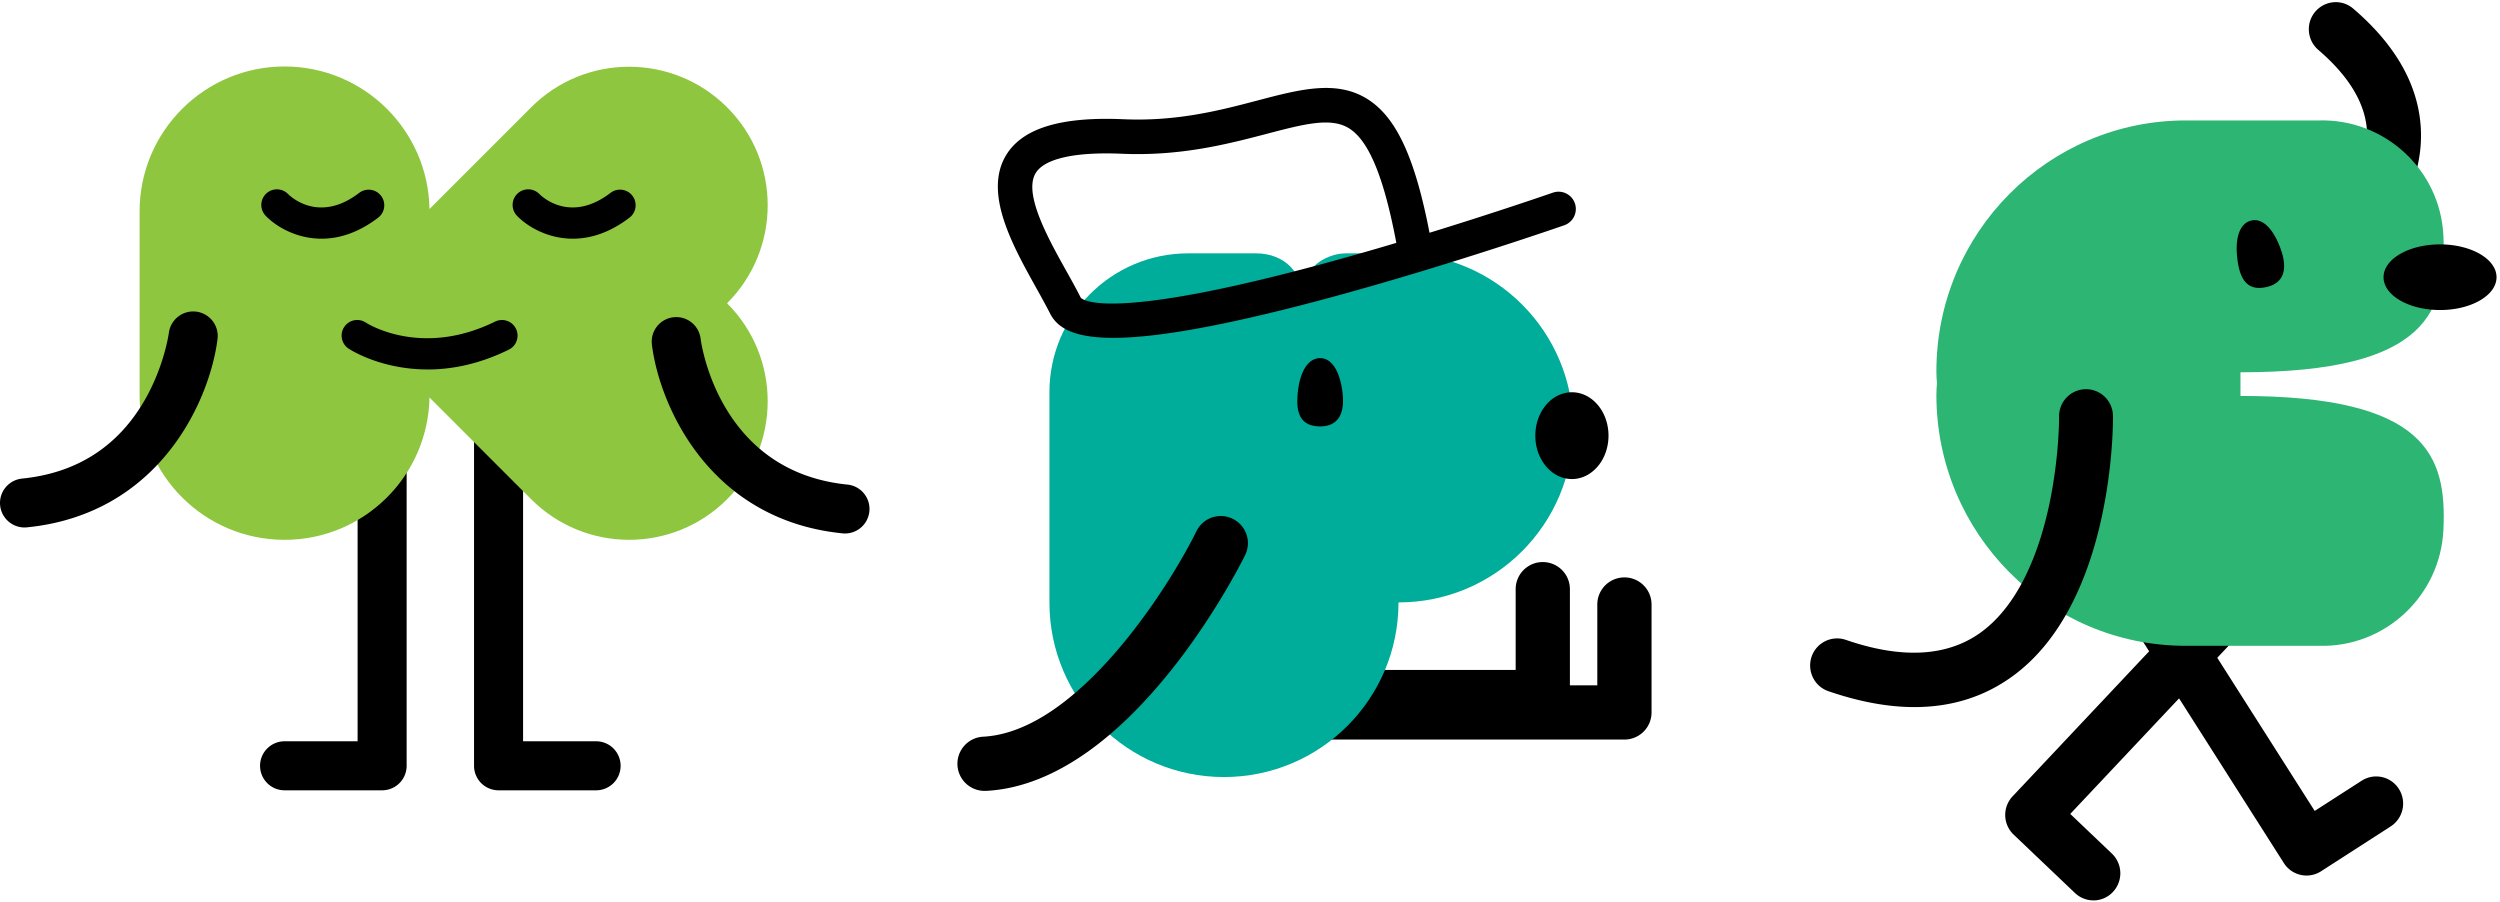
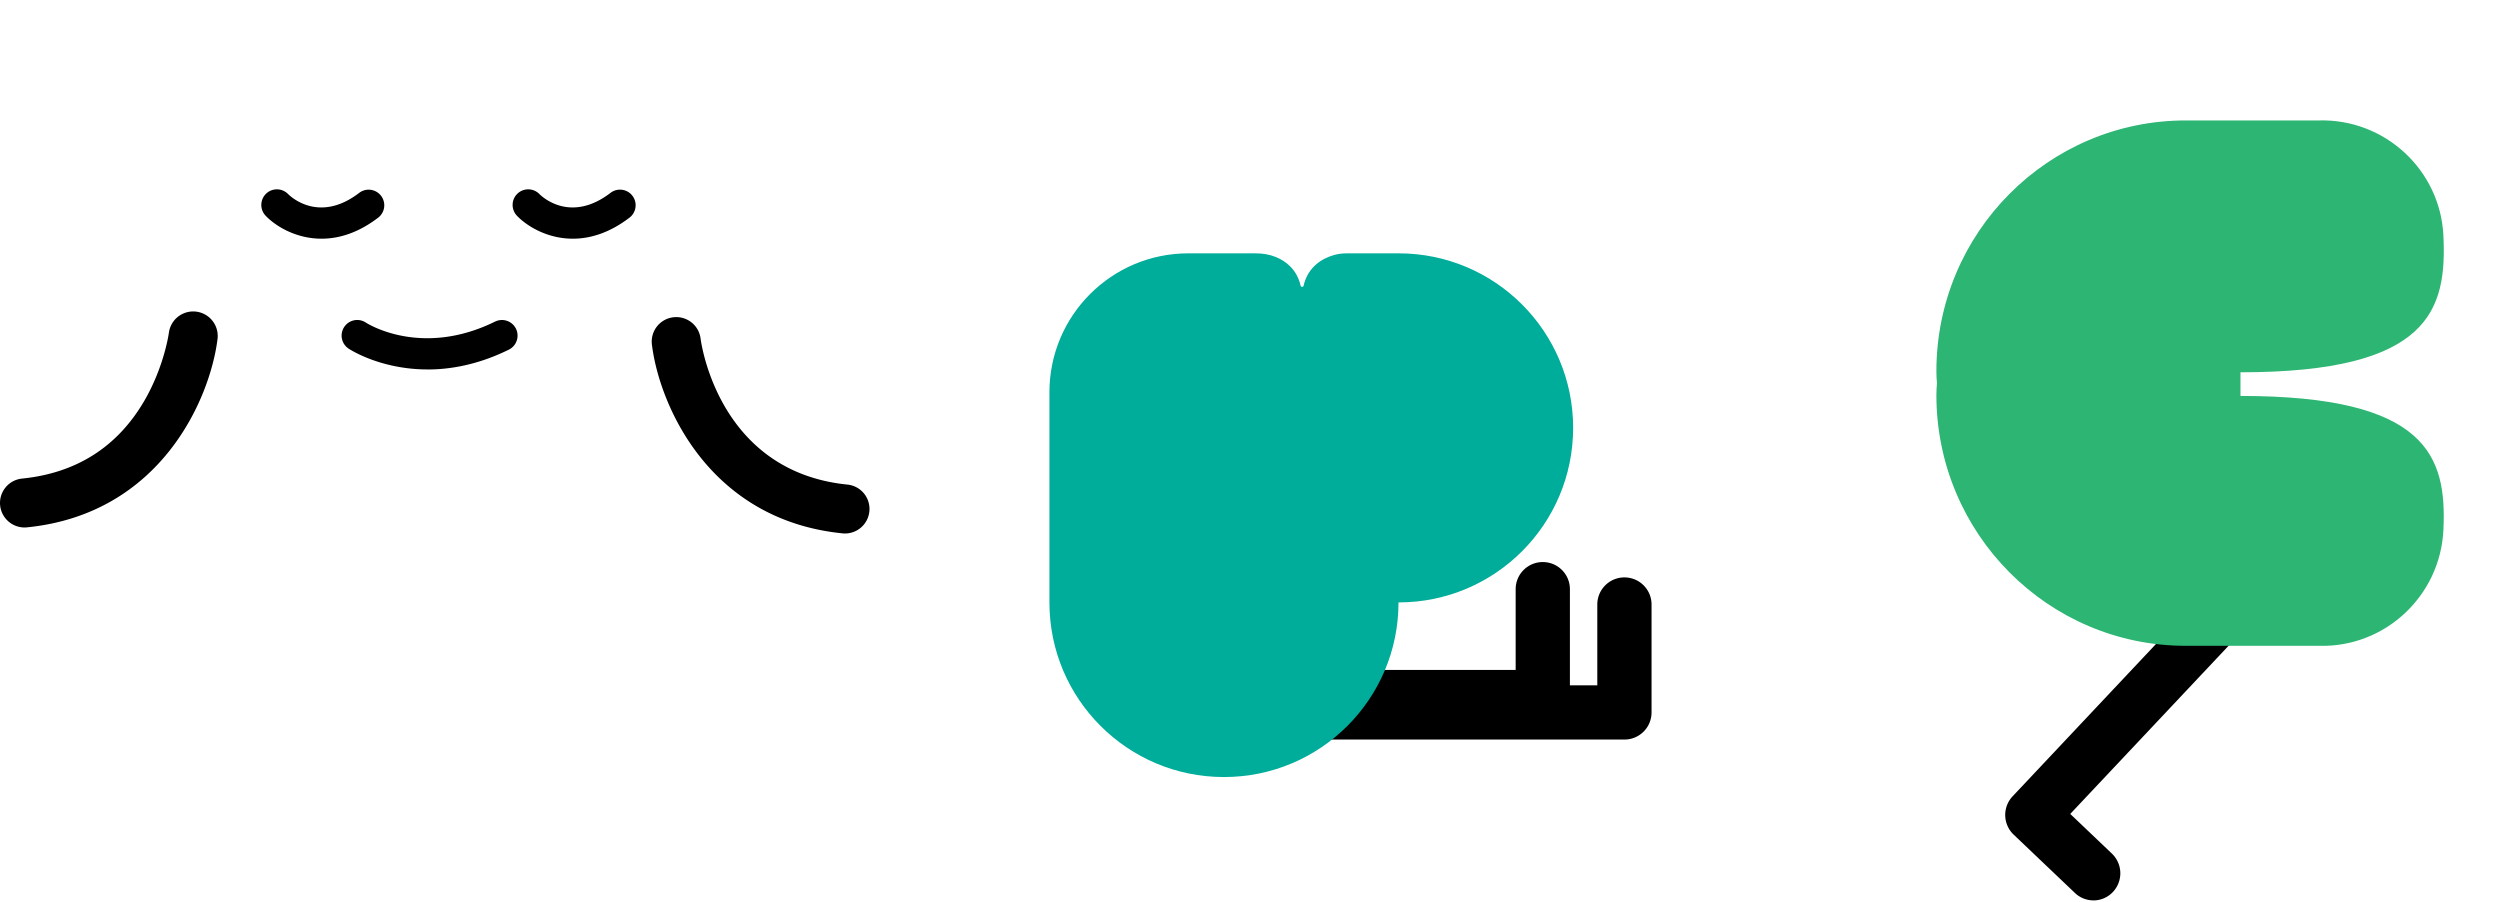
<svg xmlns="http://www.w3.org/2000/svg" width="424" height="153" viewBox="0 0 424 153" fill="none">
  <path d="M275.503 125.429h-51.608a4.599 4.599 0 0 1-4.601-4.601c0-2.542 2.058-4.6 4.601-4.6h47.007v-13.701c0-2.543 2.058-4.6 4.601-4.6 2.542 0 4.6 2.057 4.6 4.6v18.301a4.598 4.598 0 0 1-4.6 4.601Z" fill="#000" />
  <path d="M261.656 122.826h-51.608a4.597 4.597 0 0 1-4.6-4.6 4.598 4.598 0 0 1 4.6-4.601h47.008v-13.7c0-2.543 2.057-4.6 4.6-4.6 2.543 0 4.6 2.057 4.6 4.6v18.301c0 2.542-2.057 4.6-4.6 4.6Z" fill="#000" />
  <path d="M237.21 42.965h-8.707c-.753 0-1.514.075-2.242.284-1.982.569-4.408 1.932-5.177 5.211-.059.26-.427.26-.494 0-.644-2.752-2.459-4.148-4.198-4.868-1.088-.443-2.259-.627-3.438-.627h-11.417c-13.007 0-23.554 10.547-23.554 23.554v35.665c0 16.352 13.249 29.602 29.601 29.602 16.352 0 29.601-13.25 29.601-29.602v-.016h.017c16.352 0 29.601-13.25 29.601-29.602s-13.249-29.601-29.601-29.601h.008Z" fill="#00AD9A" />
-   <path d="M227.687 66.527c.393 3.17-.41 5.788-3.789 5.788-3.589 0-4.124-2.61-3.789-5.788.359-3.429 1.698-5.788 3.789-5.788s3.379 2.46 3.789 5.788Zm38.91 14.721c3.427 0 6.206-3.296 6.206-7.361 0-4.065-2.779-7.36-6.206-7.36-3.428 0-6.206 3.295-6.206 7.36s2.778 7.36 6.206 7.36Zm-99.62 52.888a4.605 4.605 0 0 1-4.592-4.358 4.601 4.601 0 0 1 4.358-4.834c16.043-.837 31.55-25.445 36.176-34.855a4.595 4.595 0 0 1 6.156-2.099 4.595 4.595 0 0 1 2.1 6.156c-.778 1.581-19.28 38.702-43.955 39.99h-.243ZM188.815 57.3c-7.151 0-9.619-1.931-10.756-4.19-.661-1.313-1.472-2.768-2.334-4.316-4.007-7.193-9-16.143-5.044-22.55 2.786-4.517 9.276-6.482 19.84-6.022 9.126.401 16.403-1.506 22.818-3.195 7.194-1.89 13.4-3.522 18.644-.184 4.835 3.078 7.997 9.886 10.464 22.634 11.886-3.656 20.794-6.759 20.919-6.8a2.93 2.93 0 0 1 3.731 1.798 2.93 2.93 0 0 1-1.798 3.73c-.193.067-19.874 6.917-39.974 12.337-18.46 4.977-29.643 6.759-36.51 6.759Zm-1.204-31.282c-6.416 0-10.615 1.155-11.945 3.313-2.149 3.48 2.083 11.074 5.178 16.62.895 1.597 1.731 3.111 2.451 4.533.125.167 3.847 4.366 41.336-5.813a523.64 523.64 0 0 0 12.187-3.48c-2.099-11.1-4.634-17.272-7.971-19.397-3.078-1.965-7.662-.76-14.01.904-6.483 1.698-14.554 3.814-24.566 3.379a58.456 58.456 0 0 0-2.652-.059h-.008Zm212.467 15.923c-1.18 0-2.36-.46-3.258-1.37a4.626 4.626 0 0 1 .034-6.487c.124-.126 4.878-5.09 4.595-11.66-.199-4.749-2.983-9.438-8.26-13.96-1.92-1.647-2.161-4.547-.524-6.478s4.521-2.174 6.441-.527c7.346 6.286 11.21 13.249 11.484 20.713.391 10.7-6.989 18.14-7.305 18.448a4.562 4.562 0 0 1-3.207 1.321Zm-8.892 106.551a4.554 4.554 0 0 1-3.848-2.123L351.83 90.557a4.614 4.614 0 0 1 1.387-6.353 4.555 4.555 0 0 1 6.316 1.396l33.041 51.934 7.961-5.124a4.554 4.554 0 0 1 6.315 1.396 4.613 4.613 0 0 1-1.387 6.352l-11.809 7.607a4.551 4.551 0 0 1-2.46.727h-.008Z" fill="#000" />
  <path d="M355.046 152.704a4.524 4.524 0 0 1-3.142-1.262l-10.387-9.888a4.61 4.61 0 0 1-.183-6.495l45.29-48.114a4.552 4.552 0 0 1 6.465-.175 4.617 4.617 0 0 1 .175 6.503l-42.149 44.77 7.064 6.729a4.617 4.617 0 0 1 .174 6.503 4.554 4.554 0 0 1-3.316 1.438l.009-.009Z" fill="#000" />
  <path d="M379.992 63.14h.009c32.151 0 34.985-10.625 34.403-23.138-.523-11.2-9.963-19.877-21.107-19.576H370.71c-23.359 0-42.298 19.05-42.298 42.546v.009c0 .677.033 1.337.1 1.997-.058.66-.1 1.33-.1 1.998v.008c0 23.497 18.939 42.547 42.298 42.547h22.587c11.185.31 20.584-8.442 21.107-19.693.582-12.463-2.742-22.686-34.412-22.686h-.008v-4.02l.008.007Z" fill="#2CB573" />
-   <path d="M386.79 42.192c1.089 3 .897 5.734-2.377 6.486-3.473.803-4.579-1.613-4.961-4.79-.424-3.418.349-6.018 2.377-6.486 2.028-.468 3.823 1.638 4.961 4.79Zm27.041 10.389c5.292 0 9.581-2.492 9.581-5.567 0-3.074-4.289-5.567-9.581-5.567s-9.582 2.493-9.582 5.567c0 3.075 4.29 5.567 9.582 5.567Zm-89.134 67.341c-4.512 0-9.382-.903-14.609-2.7-2.385-.819-3.656-3.436-2.842-5.843a4.574 4.574 0 0 1 5.809-2.859c9.515 3.285 17.218 2.85 22.902-1.27 6.773-4.915 10.022-14.386 11.551-21.458 1.754-8.116 1.721-15.08 1.712-15.146a4.584 4.584 0 0 1 4.529-4.64 4.58 4.58 0 0 1 4.612 4.548c.017 1.287.142 31.663-17.044 44.143-4.794 3.486-10.354 5.225-16.628 5.225h.008Zm-259.89 14.115H48.264a4.156 4.156 0 0 1-4.158-4.158 4.156 4.156 0 0 1 4.158-4.158H60.65V62.816a4.156 4.156 0 0 1 4.158-4.159 4.156 4.156 0 0 1 4.158 4.159v67.063a4.156 4.156 0 0 1-4.158 4.158Zm36.291 0H84.555a4.156 4.156 0 0 1-4.158-4.158V62.816a4.156 4.156 0 0 1 4.158-4.159 4.156 4.156 0 0 1 4.159 4.159v62.905h12.384a4.156 4.156 0 0 1 4.159 4.158 4.156 4.156 0 0 1-4.159 4.158Z" fill="#000" />
-   <path d="m123.31 51.438.008-.008c9.178-9.178 9.178-24.058 0-33.229-9.179-9.171-24.058-9.179-33.23 0l-.007.008-17.239 17.238c-.226-13.383-11.144-24.172-24.58-24.172-13.578 0-24.587 11.009-24.587 24.588v31.105c0 13.578 11.009 24.587 24.588 24.587 13.427 0 24.33-10.767 24.58-24.134L90.08 84.66l.007.008c9.18 9.179 24.059 9.179 33.23 0 9.178-9.179 9.178-24.058 0-33.23l-.008-.007v.008Z" fill="#8EC63F" />
  <path d="M54.532 40.482c-4.317 0-7.757-2.102-9.473-3.886a2.65 2.65 0 0 1 .068-3.742 2.645 2.645 0 0 1 3.727.053c.537.536 5.353 4.99 12.128-.242a2.648 2.648 0 0 1 3.236 4.188c-3.456 2.67-6.767 3.63-9.686 3.63Zm42.622 0c-4.317 0-7.757-2.102-9.474-3.886a2.65 2.65 0 0 1 .068-3.742 2.645 2.645 0 0 1 3.728.053c.537.536 5.353 4.99 12.127-.242a2.648 2.648 0 0 1 3.236 4.189c-3.455 2.668-6.767 3.628-9.685 3.628ZM72.507 62.657c-7.9 0-13.064-3.319-13.382-3.53a2.645 2.645 0 0 1-.748-3.667 2.643 2.643 0 0 1 3.659-.756c.408.264 9.511 5.95 21.926-.16a2.652 2.652 0 0 1 3.546 1.21 2.653 2.653 0 0 1-1.21 3.547c-5.11 2.517-9.806 3.364-13.79 3.364v-.008ZM4.156 89.461a4.168 4.168 0 0 1-4.135-3.743 4.158 4.158 0 0 1 3.72-4.551c9.17-.922 16.134-5.338 20.693-13.118 3.433-5.867 4.204-11.575 4.211-11.628a4.159 4.159 0 0 1 8.257.998c-1.218 10.078-9.55 29.736-32.33 32.02a4.28 4.28 0 0 1-.423.022h.007Zm139.161 1.019c-.136 0-.28 0-.424-.022-22.78-2.29-31.104-21.949-32.329-32.02a4.149 4.149 0 0 1 3.629-4.627 4.157 4.157 0 0 1 4.627 3.614c.121.93 3.138 22.576 24.905 24.761a4.153 4.153 0 0 1 3.72 4.552 4.161 4.161 0 0 1-4.136 3.743h.008Z" fill="#000" />
</svg>